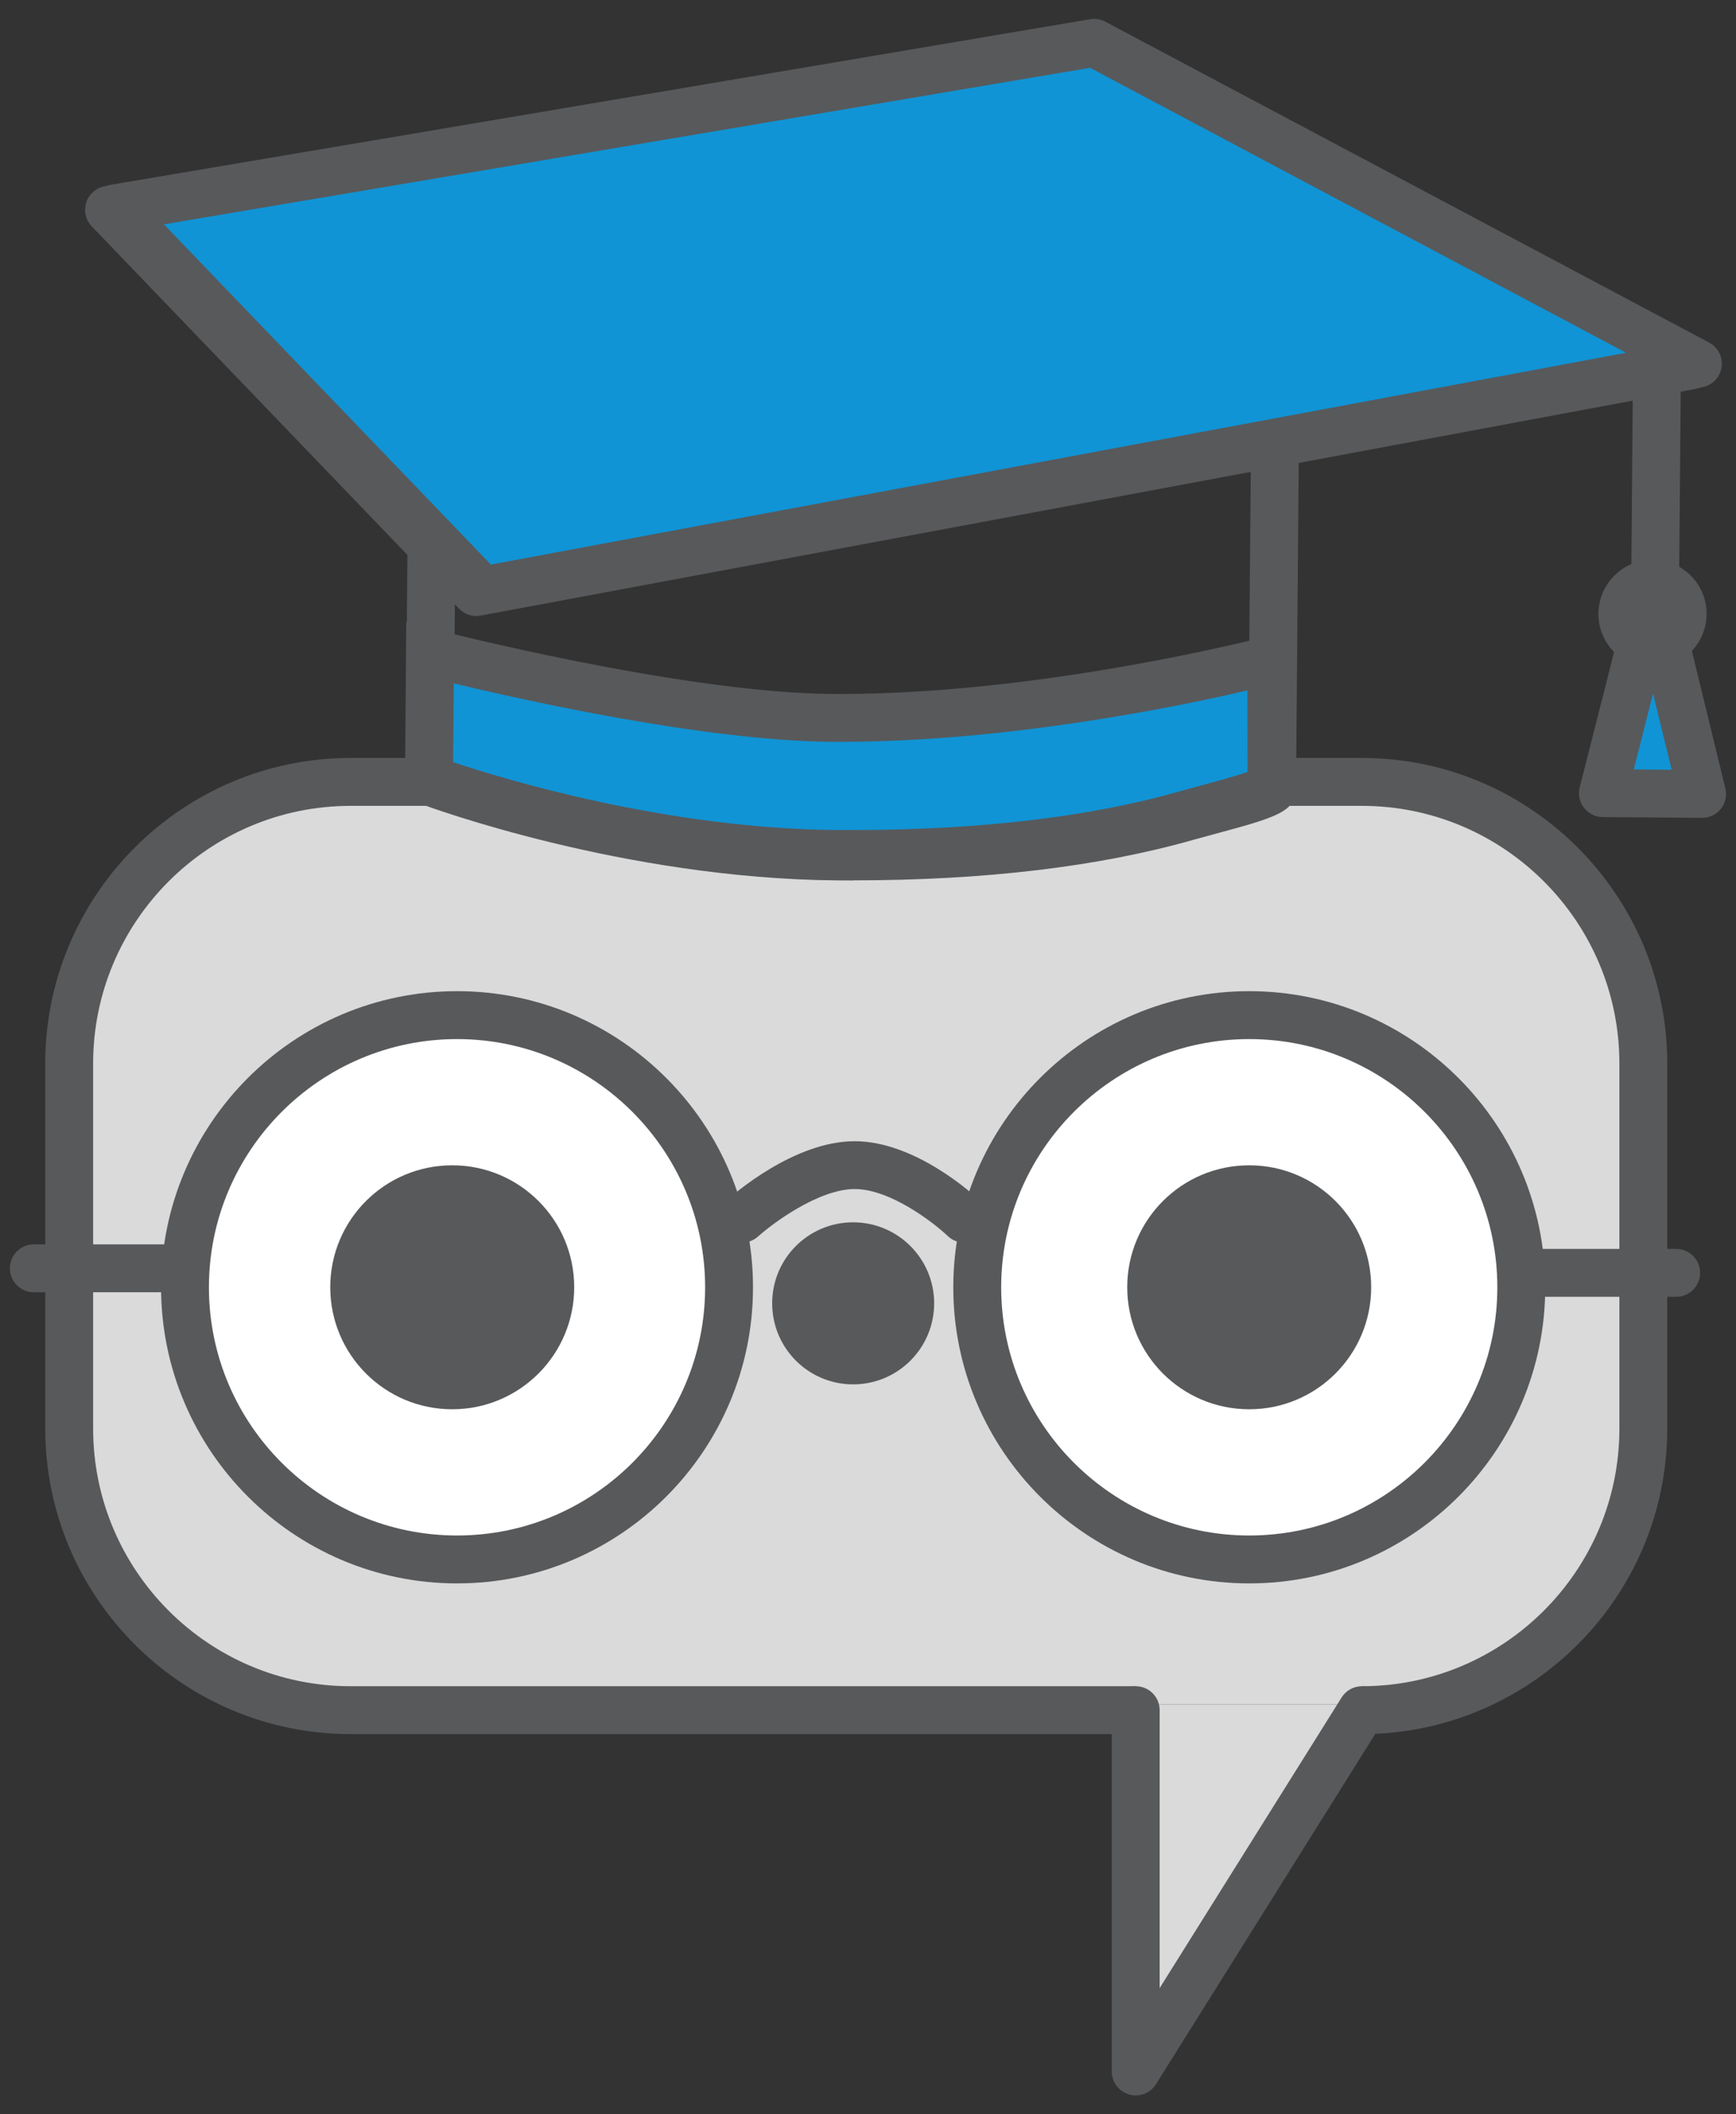
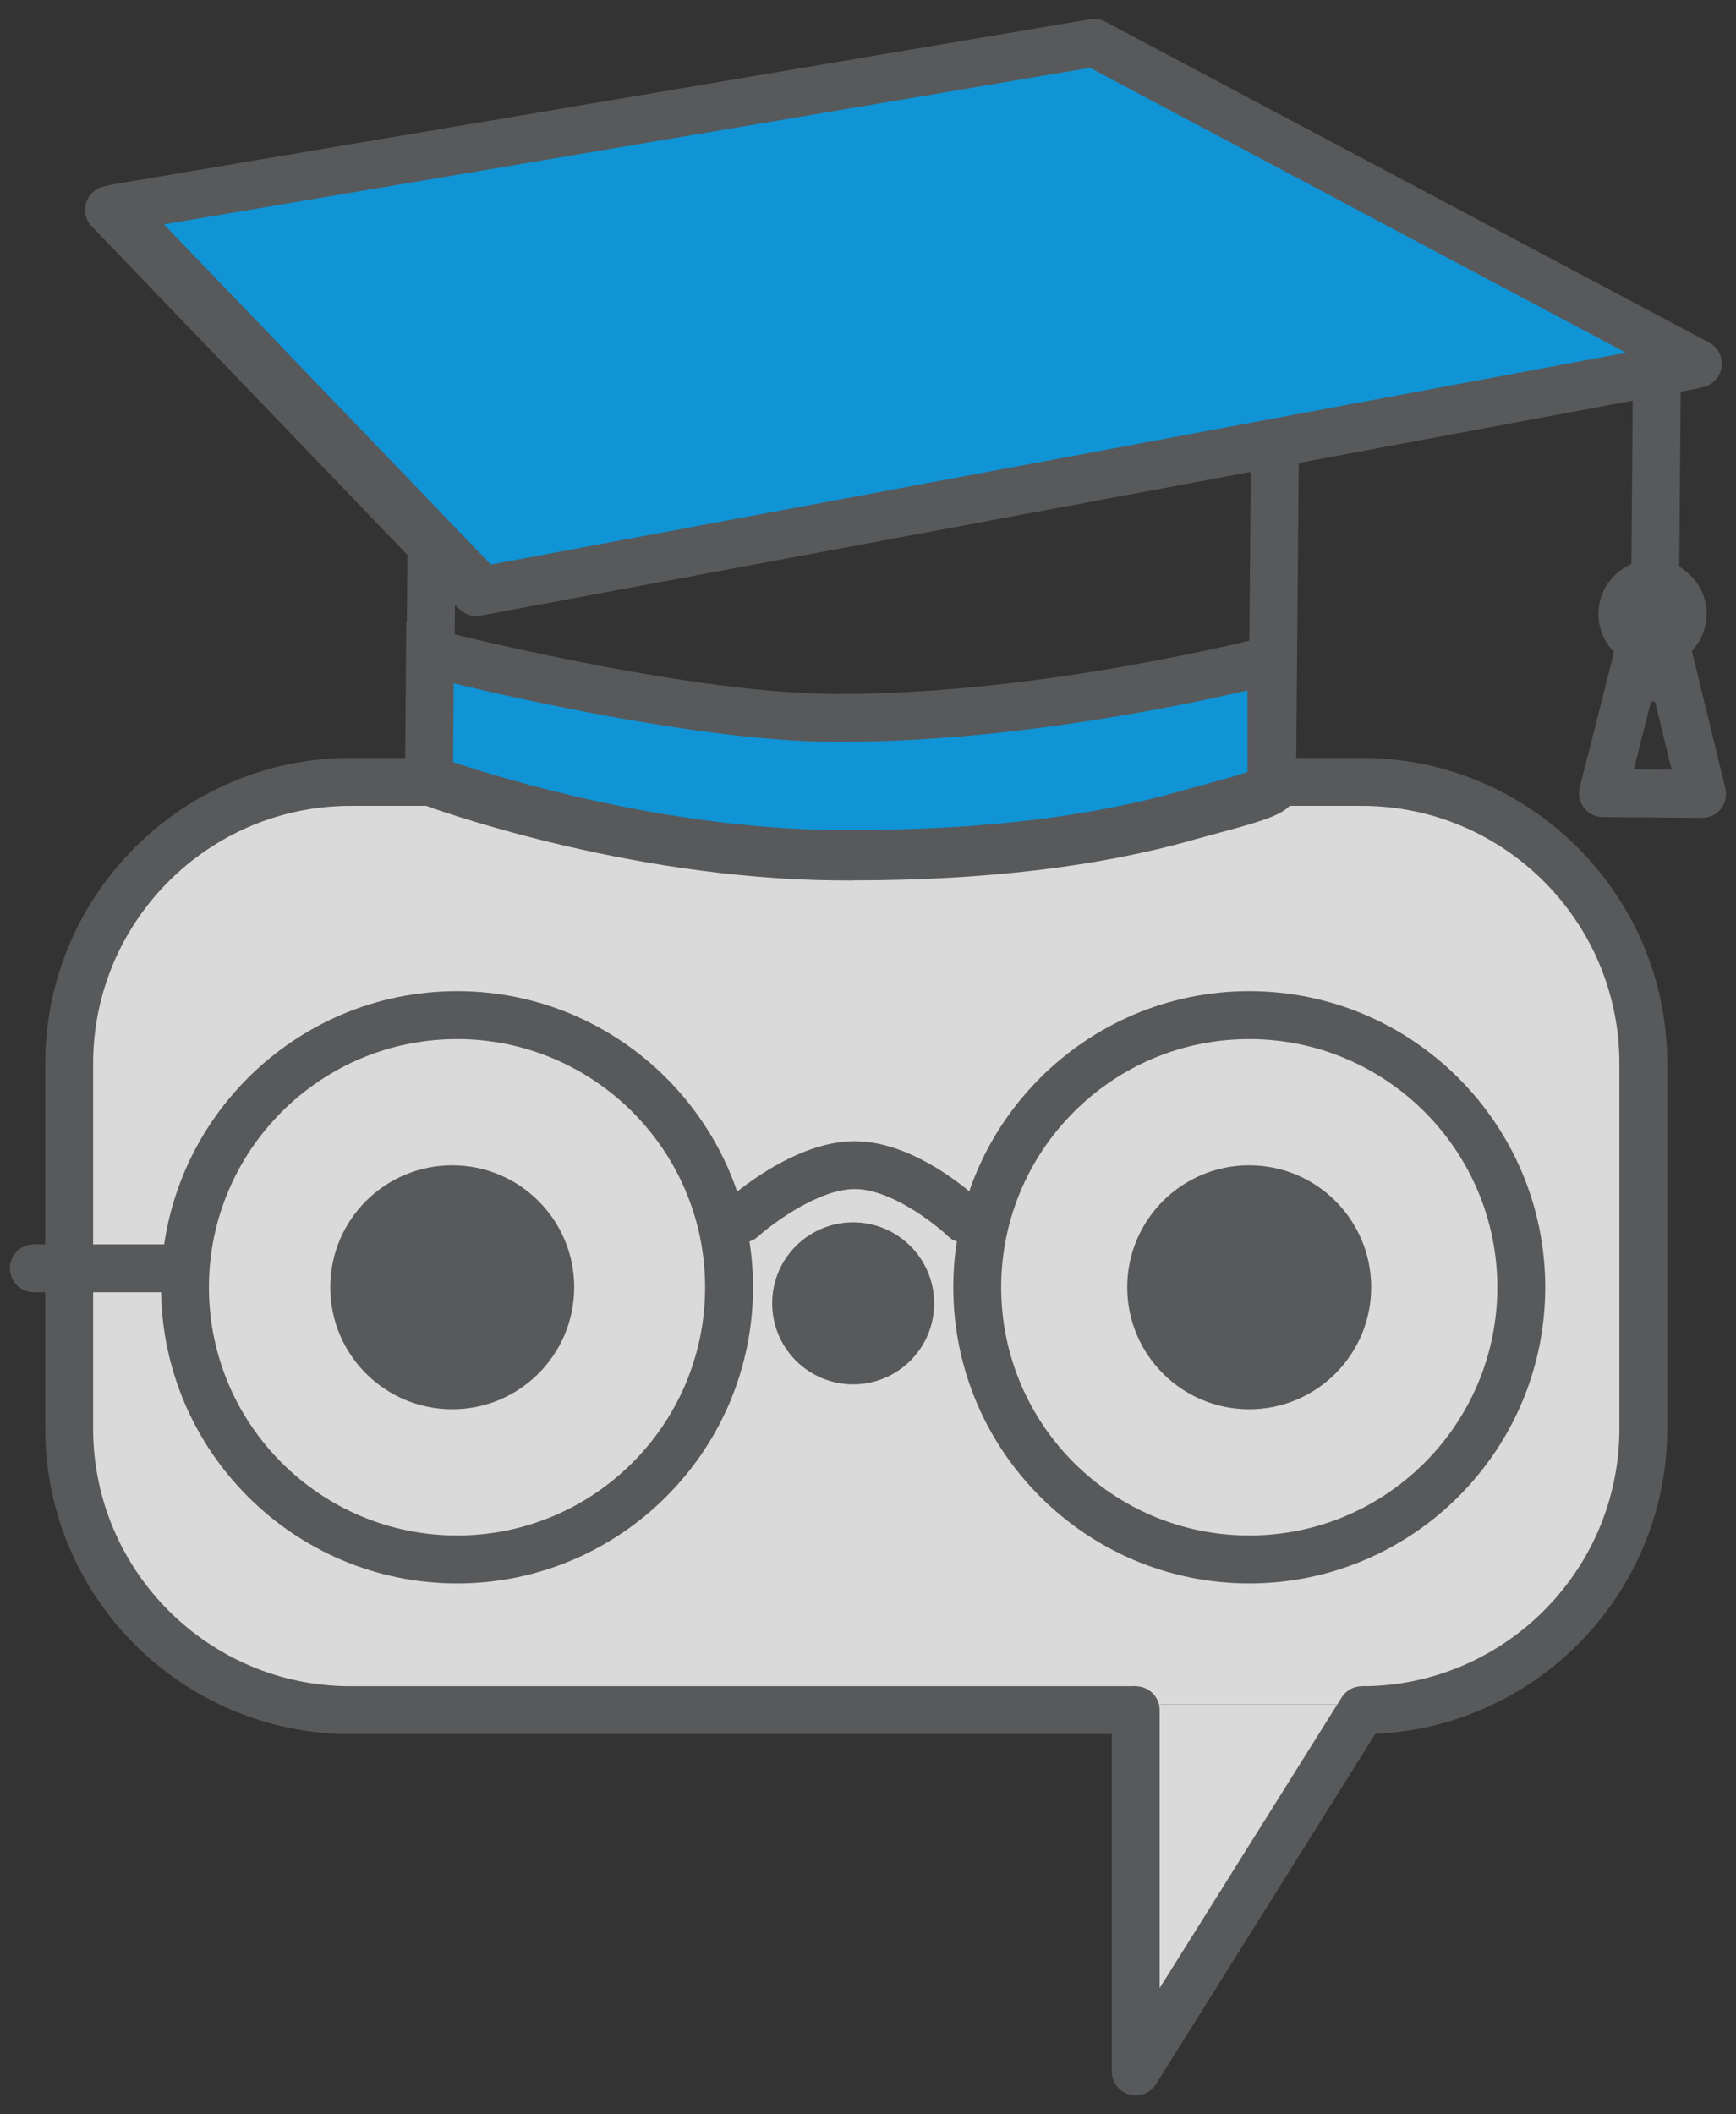
<svg xmlns="http://www.w3.org/2000/svg" width="46" height="56" viewBox="0 0 46 56" fill="none">
  <rect x="0" y="0" width="46" height="56" fill="#333333" stroke="none" />
  <g clip-path="url(#clip0_461_5659)">
    <path d="M30.131 45.141H9.329C5.209 45.141 1.872 41.801 1.872 37.684V28.012C1.872 23.893 5.209 20.555 9.329 20.555H36.126C40.243 20.555 43.582 23.893 43.582 28.012V37.684C43.582 41.801 40.243 45.141 36.126 45.141H30.133H30.131Z" fill="#DADADA" />
-     <path d="M36.126 45.193V45.088C40.209 45.088 43.53 41.767 43.53 37.684V28.012C43.53 23.929 40.209 20.608 36.126 20.608H9.329C5.246 20.608 1.925 23.929 1.925 28.012V37.684C1.925 41.767 5.246 45.088 9.329 45.088H30.133V45.193H9.329C5.188 45.193 1.819 41.825 1.819 37.684V28.012C1.819 23.871 5.188 20.503 9.329 20.503H36.126C40.267 20.503 43.635 23.871 43.635 28.012V37.684C43.635 41.825 40.267 45.193 36.126 45.193Z" fill="#58595B" />
    <path d="M36.126 45.141L30.131 54.711V45.141H36.126Z" fill="#DADADA" />
    <path d="M30.131 54.764C30.131 54.764 30.122 54.764 30.116 54.762C30.093 54.757 30.078 54.735 30.078 54.711V45.141C30.078 45.111 30.102 45.088 30.131 45.088C30.16 45.088 30.184 45.111 30.184 45.141V54.528L36.08 45.113C36.095 45.09 36.128 45.082 36.153 45.097C36.178 45.113 36.184 45.144 36.169 45.17L30.174 54.74C30.165 54.757 30.147 54.766 30.131 54.766V54.764Z" fill="#58595B" />
    <path d="M36.087 45.929V44.661C39.848 44.661 42.91 41.599 42.91 37.839V28.166C42.91 24.405 39.848 21.344 36.087 21.344H9.29C5.529 21.344 2.468 24.405 2.468 28.166V37.839C2.468 41.599 5.527 44.661 9.29 44.661H30.094V45.929H9.29C4.829 45.929 1.199 42.299 1.199 37.839V28.166C1.199 23.706 4.829 20.075 9.29 20.075H36.087C40.548 20.075 44.178 23.706 44.178 28.166V37.839C44.178 42.299 40.548 45.929 36.087 45.929Z" fill="#58595B" />
-     <path d="M19.348 34.096C19.348 38.091 16.109 41.332 12.111 41.332C8.114 41.332 4.875 38.091 4.875 34.096C4.875 30.1 8.114 26.859 12.111 26.859C16.109 26.859 19.348 30.099 19.348 34.096Z" fill="white" />
-     <path d="M40.338 34.096C40.338 38.091 37.097 41.332 33.102 41.332C29.106 41.332 25.865 38.091 25.865 34.096C25.865 30.1 29.106 26.859 33.102 26.859C37.097 26.859 40.338 30.099 40.338 34.096Z" fill="white" />
    <path d="M25.55 32.913C25.392 32.913 25.234 32.854 25.112 32.736C24.749 32.391 23.596 31.493 22.647 31.493C21.698 31.493 20.475 32.4 20.088 32.749C19.828 32.983 19.426 32.963 19.192 32.703C18.957 32.444 18.977 32.044 19.237 31.809C19.417 31.647 21.033 30.226 22.647 30.226C24.262 30.226 25.818 31.656 25.988 31.82C26.243 32.062 26.25 32.464 26.01 32.718C25.885 32.849 25.719 32.914 25.55 32.914V32.913Z" fill="#58595B" />
    <path d="M15.215 34.094C15.215 35.879 13.768 37.326 11.983 37.326C10.198 37.326 8.751 35.879 8.751 34.094C8.751 32.309 10.198 30.864 11.983 30.864C13.768 30.864 15.215 32.309 15.215 34.094Z" fill="#58595B" />
    <path d="M36.333 34.094C36.333 35.879 34.886 37.326 33.101 37.326C31.316 37.326 29.869 35.879 29.869 34.094C29.869 32.309 31.316 30.864 33.101 30.864C34.886 30.864 36.333 32.309 36.333 34.094Z" fill="#58595B" />
    <path d="M24.753 34.519C24.753 35.705 23.793 36.666 22.606 36.666C21.419 36.666 20.461 35.706 20.461 34.519C20.461 33.332 21.422 32.374 22.606 32.374C23.789 32.374 24.753 33.334 24.753 34.519Z" fill="#58595B" />
    <path d="M30.093 55.5C30.035 55.5 29.977 55.493 29.919 55.474C29.648 55.396 29.459 55.147 29.459 54.866V45.295C29.459 44.944 29.743 44.661 30.093 44.661C30.444 44.661 30.728 44.944 30.728 45.295V52.657L35.55 44.959C35.737 44.661 36.128 44.573 36.425 44.757C36.721 44.944 36.812 45.335 36.625 45.631L30.631 55.202C30.513 55.391 30.308 55.5 30.093 55.5Z" fill="#58595B" />
    <path d="M22.298 19.714C22.211 19.714 22.125 19.714 22.04 19.714C17.885 19.677 11.519 18.041 11.25 17.972C10.91 17.885 10.706 17.538 10.794 17.198C10.883 16.86 11.228 16.654 11.568 16.744C11.632 16.76 18.052 18.41 22.051 18.445C27.53 18.478 33.485 16.949 33.545 16.933C33.883 16.843 34.23 17.047 34.319 17.385C34.408 17.723 34.205 18.07 33.867 18.16C33.619 18.223 27.866 19.714 22.3 19.714H22.298Z" fill="#58595B" />
    <path d="M12.622 16.316C12.451 16.316 12.286 16.247 12.164 16.122L2.432 5.997C2.268 5.828 2.214 5.582 2.286 5.359C2.361 5.135 2.552 4.972 2.783 4.932L28.72 0.549C28.858 0.525 29 0.549 29.124 0.615L45.122 9.114C45.36 9.242 45.493 9.503 45.451 9.771C45.411 10.038 45.206 10.249 44.94 10.298L12.739 16.304C12.7 16.311 12.66 16.315 12.622 16.315V16.316ZM4.179 5.982L12.842 14.995L42.924 9.385L28.718 1.836L4.179 5.982Z" fill="#58595B" />
    <path d="M22.607 23.32C22.463 23.32 22.32 23.32 22.176 23.318C16.52 23.271 11.377 21.377 11.161 21.297C10.91 21.204 10.746 20.964 10.748 20.697L10.797 14.44C10.801 14.091 11.106 13.806 11.437 13.811C11.788 13.815 12.07 14.1 12.066 14.451L12.021 20.252C13.348 20.695 17.656 22.011 22.187 22.049C25.725 22.077 28.791 21.733 31.285 21.023L31.361 21.001C31.489 20.964 31.643 20.922 31.809 20.877C32.134 20.79 32.728 20.628 33.074 20.512C33.088 18.803 33.148 11.828 33.148 11.828L34.417 11.839C34.417 11.839 34.341 20.732 34.341 20.895C34.334 21.51 33.781 21.659 32.141 22.102C31.98 22.146 31.831 22.186 31.707 22.22L31.634 22.24C29.126 22.955 26.09 23.317 22.607 23.317V23.32Z" fill="#58595B" />
    <path d="M43.838 18.589H43.832C43.483 18.585 43.2 18.3 43.203 17.949L43.27 9.816C43.272 9.467 43.556 9.187 43.905 9.187H43.91C44.261 9.191 44.543 9.476 44.539 9.827L44.472 17.96C44.468 18.309 44.187 18.589 43.838 18.589Z" fill="#58595B" />
    <path d="M44.586 16.265C44.582 16.709 44.222 17.064 43.781 17.06C43.339 17.056 42.984 16.695 42.986 16.253C42.992 15.813 43.353 15.455 43.793 15.462C44.233 15.462 44.588 15.826 44.586 16.267V16.265Z" fill="#58595B" />
    <path d="M43.788 17.694H43.777C42.984 17.687 42.346 17.038 42.354 16.247C42.363 15.464 43.004 14.826 43.784 14.826C44.179 14.828 44.537 14.979 44.806 15.249C45.077 15.522 45.224 15.884 45.22 16.269C45.215 17.056 44.571 17.694 43.788 17.694ZM43.791 16.095C43.695 16.095 43.622 16.167 43.621 16.258C43.621 16.349 43.691 16.424 43.786 16.424C43.877 16.424 43.95 16.349 43.95 16.258C43.95 16.198 43.919 16.16 43.901 16.14C43.879 16.118 43.842 16.093 43.79 16.093L43.791 16.095Z" fill="#58595B" />
-     <path d="M43.47 17.058C43.459 17.158 42.472 21.006 42.472 21.006L45.102 21.028L44.135 17.063L43.47 17.058Z" fill="#1094D5" />
    <path d="M45.104 21.662H45.098L42.468 21.641C42.273 21.641 42.09 21.548 41.97 21.393C41.852 21.239 41.81 21.039 41.859 20.85C42.217 19.45 42.797 17.172 42.846 16.949C42.899 16.647 43.162 16.424 43.471 16.424H43.475L44.14 16.429C44.431 16.431 44.682 16.631 44.751 16.913L45.718 20.879C45.765 21.07 45.72 21.27 45.6 21.422C45.48 21.575 45.296 21.662 45.102 21.662H45.104ZM43.29 20.379L44.295 20.388L43.802 18.369C43.684 18.834 43.52 19.481 43.291 20.381L43.29 20.379Z" fill="#58595B" />
    <path d="M3.054 5.517L12.786 15.64L39.949 10.574L39.765 10.609L39.949 10.574L44.988 9.632L28.989 1.134L3.054 5.517Z" fill="#1094D5" />
    <path d="M12.786 16.274C12.616 16.274 12.45 16.205 12.328 16.08L2.596 5.957C2.432 5.788 2.378 5.542 2.451 5.319C2.525 5.095 2.716 4.932 2.947 4.892L28.886 0.509C29.024 0.485 29.166 0.509 29.29 0.575L45.288 9.073C45.526 9.2 45.659 9.462 45.617 9.729C45.577 9.996 45.371 10.207 45.106 10.256L12.905 16.264C12.866 16.271 12.826 16.274 12.788 16.274H12.786ZM4.343 5.942L13.006 14.953L39.636 9.987C39.636 9.987 39.644 9.985 39.649 9.985L43.087 9.343L28.884 1.796L4.343 5.942Z" fill="#58595B" />
    <path d="M22.029 19.012C17.901 18.976 11.393 17.291 11.393 17.291L11.366 20.635C11.366 20.635 16.554 22.569 22.166 22.619C27.775 22.666 30.823 21.742 31.518 21.546C32.212 21.352 33.688 20.988 33.69 20.826C33.69 20.664 33.687 17.48 33.687 17.48C33.687 17.48 27.655 19.061 22.029 19.014V19.012Z" fill="#1094D5" />
    <path d="M22.573 23.255H22.16C16.503 23.206 11.361 21.312 11.145 21.232L10.729 21.077L10.765 16.474L11.552 16.678C11.616 16.694 18.034 18.345 22.035 18.38H22.277C27.681 18.38 33.467 16.882 33.525 16.865L34.319 16.658V17.478C34.319 17.478 34.325 20.67 34.323 20.834C34.319 21.446 33.765 21.595 32.12 22.039C31.96 22.082 31.811 22.122 31.687 22.157L31.615 22.179C29.104 22.893 26.063 23.255 22.571 23.255H22.573ZM12.005 20.186C13.332 20.63 17.64 21.946 22.171 21.984H22.573C25.947 21.984 28.872 21.641 31.269 20.957L31.346 20.935C31.473 20.899 31.625 20.857 31.791 20.814C32.116 20.726 32.709 20.566 33.056 20.448C33.056 19.925 33.056 18.972 33.054 18.287C31.256 18.705 26.709 19.648 22.279 19.648H22.026C18.676 19.617 13.897 18.55 12.023 18.1L12.006 20.184L12.005 20.186Z" fill="#58595B" />
    <path d="M4.561 34.227H0.896C0.545 34.227 0.262 33.943 0.262 33.592C0.262 33.242 0.545 32.958 0.896 32.958H4.561C4.912 32.958 5.195 33.242 5.195 33.592C5.195 33.943 4.912 34.227 4.561 34.227Z" fill="#58595B" />
-     <path d="M44.415 34.347H40.652C40.301 34.347 40.018 34.063 40.018 33.712C40.018 33.361 40.301 33.078 40.652 33.078H44.415C44.764 33.078 45.049 33.361 45.049 33.712C45.049 34.063 44.764 34.347 44.415 34.347Z" fill="#58595B" />
    <path d="M12.111 41.938C7.787 41.938 4.268 38.42 4.268 34.096C4.268 29.771 7.785 26.252 12.111 26.252C16.438 26.252 19.953 29.77 19.953 34.096C19.953 38.422 16.436 41.938 12.111 41.938ZM12.111 27.521C8.487 27.521 5.536 30.469 5.536 34.096C5.536 37.722 8.485 40.669 12.111 40.669C15.738 40.669 18.684 37.721 18.684 34.096C18.684 30.471 15.736 27.521 12.111 27.521Z" fill="#58595B" />
    <path d="M33.102 41.938C28.777 41.938 25.26 38.42 25.26 34.096C25.26 29.771 28.777 26.252 33.102 26.252C37.426 26.252 40.945 29.77 40.945 34.096C40.945 38.422 37.426 41.938 33.102 41.938ZM33.102 27.521C29.477 27.521 26.529 30.469 26.529 34.096C26.529 37.722 29.477 40.669 33.102 40.669C36.726 40.669 39.676 37.721 39.676 34.096C39.676 30.471 36.728 27.521 33.102 27.521Z" fill="#58595B" />
  </g>
  <defs>
    <clipPath id="clip0_461_5659">
      <rect width="45.477" height="55" fill="white" transform="translate(0.262 0.5)" />
    </clipPath>
  </defs>
</svg>